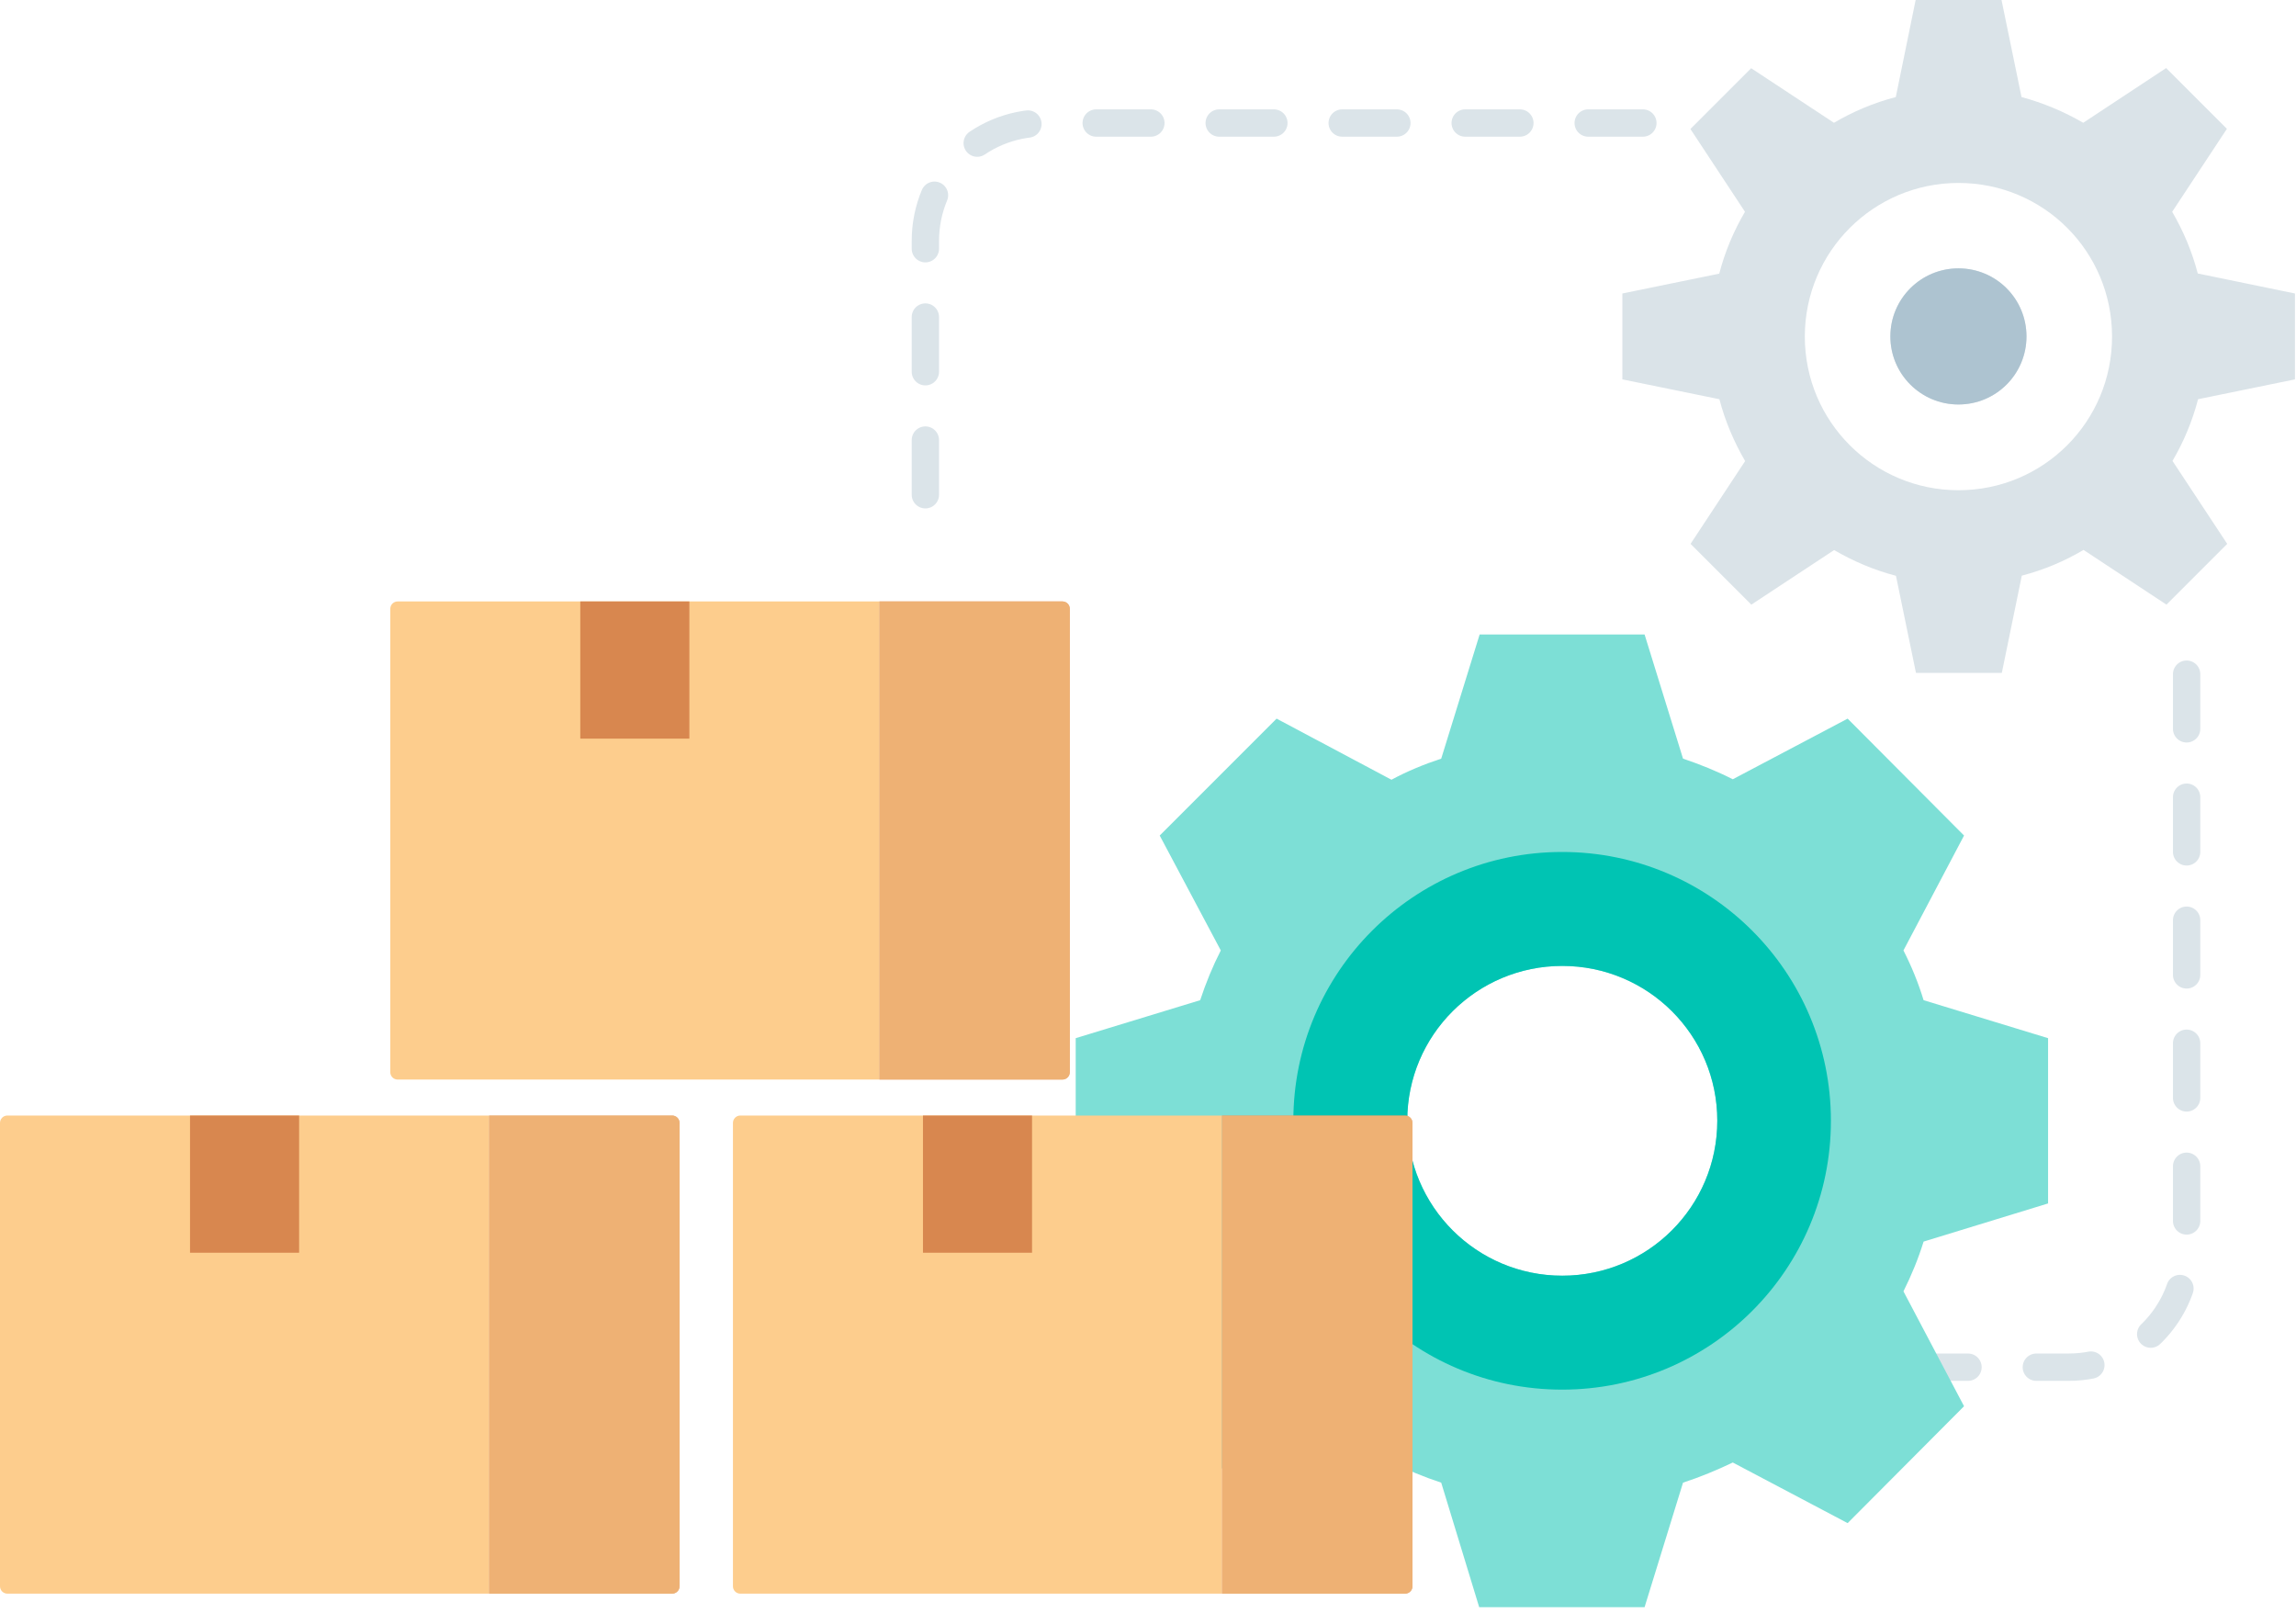
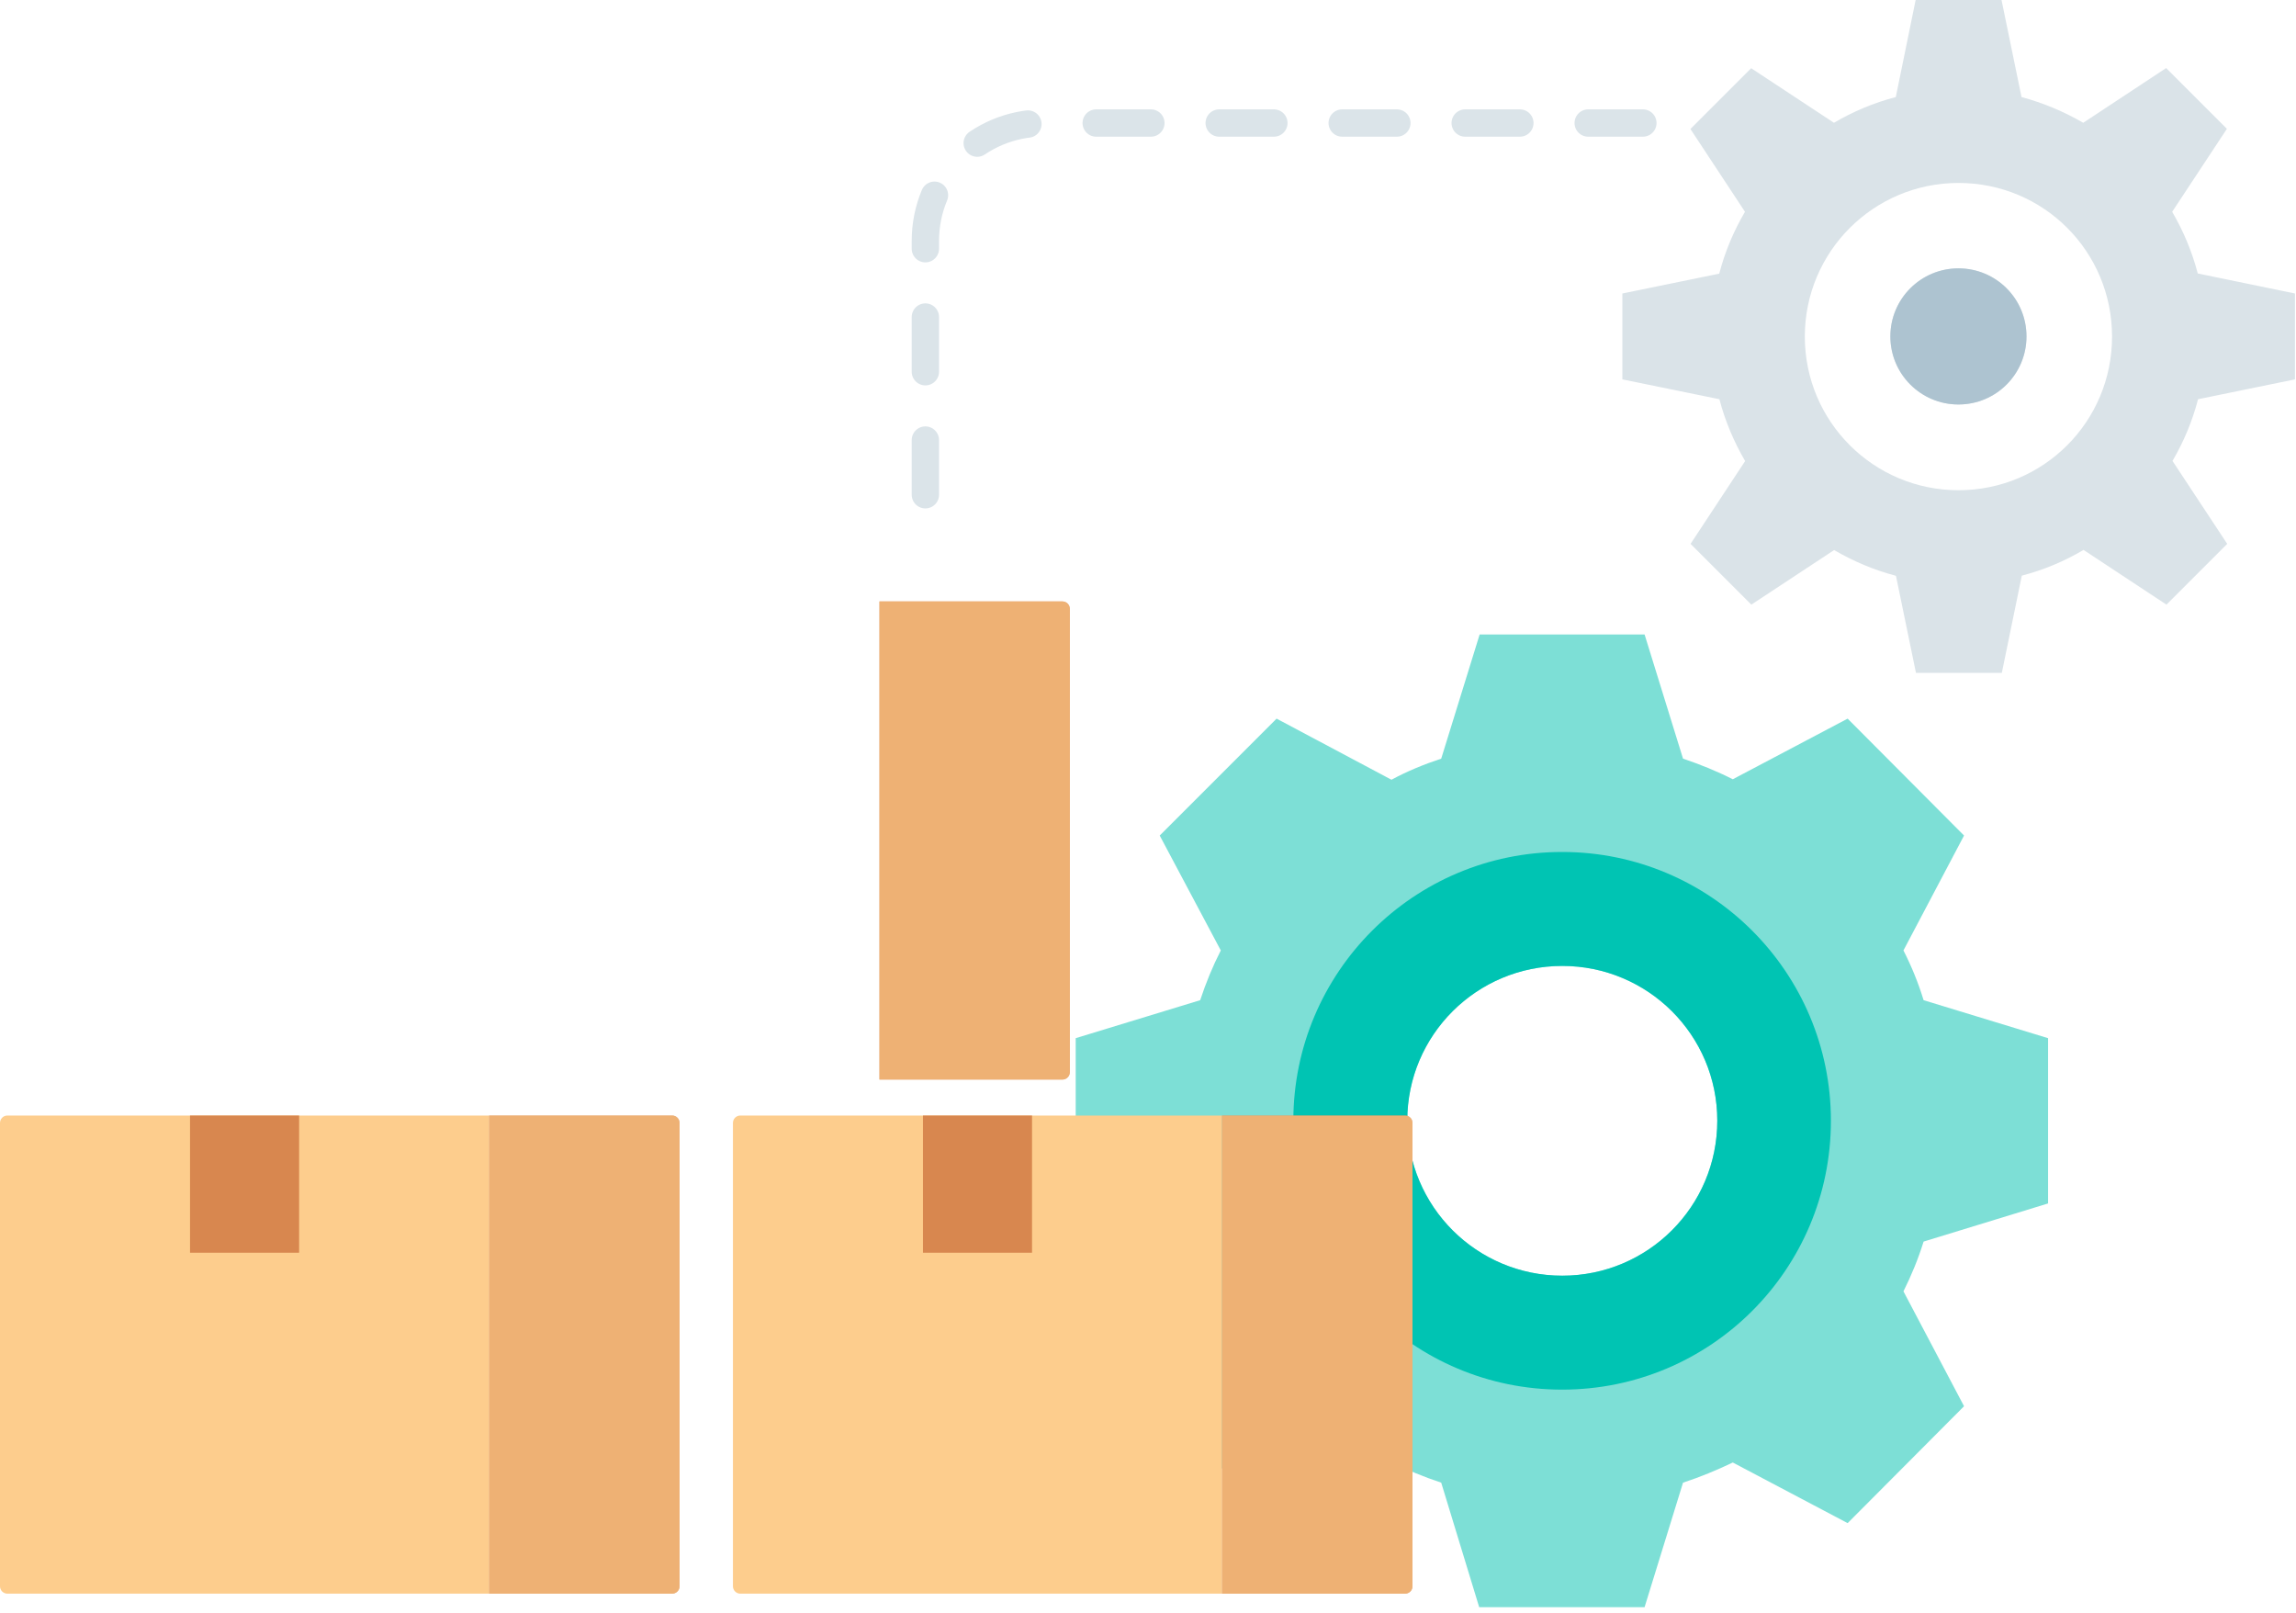
<svg xmlns="http://www.w3.org/2000/svg" width="168" height="118" viewBox="0 0 168 118" fill="none">
-   <path d="M113 100.02L151.367 100.02C156.15 100.02 159.997 96.174 159.997 91.392L159.997 48.001" stroke="#DBE4E9" stroke-width="2" stroke-miterlimit="10" stroke-linecap="round" stroke-linejoin="round" stroke-dasharray="4 5" />
  <path d="M120.21 9L76.34 9C71.557 9 67.71 12.846 67.71 17.627L67.71 38.519" stroke="#DBE4E9" stroke-width="2" stroke-miterlimit="10" stroke-linecap="round" stroke-linejoin="round" stroke-dasharray="4 5" />
  <path d="M149.859 88.041V75.95L140.751 73.171C140.365 71.901 139.866 70.688 139.277 69.531L143.711 61.126L135.193 52.574L126.789 57.009C125.632 56.419 124.396 55.92 123.148 55.501L120.335 46.416H108.267L105.455 55.501C104.184 55.92 102.971 56.419 101.814 57.043L93.409 52.574L84.857 61.126L89.326 69.531C88.736 70.688 88.237 71.901 87.818 73.171L78.71 75.95V88.052L87.818 90.831C88.237 92.067 88.736 93.281 89.326 94.472L84.857 102.876L93.409 111.428L101.814 106.959C102.971 107.549 104.184 108.048 105.455 108.468L108.233 117.576H120.335L123.148 108.468C124.396 108.06 125.632 107.549 126.789 106.993L135.193 111.428L143.711 102.876L139.277 94.472C139.866 93.292 140.365 92.079 140.751 90.831L149.859 88.041ZM114.313 93.326C108.052 93.326 102.971 88.268 102.971 81.984C102.971 75.723 108.052 70.665 114.313 70.665C120.573 70.665 125.655 75.723 125.655 81.984C125.655 88.268 120.562 93.326 114.313 93.326Z" fill="#7DDFD6" />
  <path d="M114.302 62.328C103.448 62.328 94.635 71.13 94.635 81.995C94.635 92.861 103.436 101.662 114.302 101.662C125.168 101.662 133.969 92.861 133.969 81.995C133.969 71.13 125.168 62.328 114.302 62.328ZM114.313 93.326C108.052 93.326 102.971 88.267 102.971 81.984C102.971 75.723 108.052 70.665 114.313 70.665C120.574 70.665 125.655 75.723 125.655 81.984C125.655 88.267 120.574 93.326 114.313 93.326Z" fill="#00C4B3" />
  <path d="M167.923 27.754V21.471L160.812 20.007C160.392 18.397 159.757 16.9 158.94 15.493L162.944 9.425L158.498 4.979L152.43 8.983C151.023 8.166 149.515 7.531 147.916 7.1L146.453 0H140.169L138.717 7.1C137.107 7.52 135.598 8.155 134.192 8.983L128.135 4.991L123.689 9.437L127.682 15.493C126.854 16.9 126.218 18.408 125.799 20.019L118.71 21.471V27.754L125.81 29.206C126.23 30.816 126.876 32.325 127.693 33.731L123.7 39.788L128.147 44.234L134.203 40.242C135.61 41.058 137.118 41.705 138.729 42.124L140.192 49.224H146.475L147.938 42.113C149.549 41.693 151.058 41.058 152.453 40.23L158.521 44.234L162.967 39.788L158.963 33.72C159.78 32.325 160.415 30.816 160.834 29.206L167.923 27.754ZM143.3 35.864C137.107 35.864 132.06 30.85 132.06 24.624C132.06 18.386 137.118 13.384 143.3 13.384C149.538 13.384 154.54 18.397 154.54 24.624C154.54 30.85 149.526 35.864 143.3 35.864ZM143.3 29.591C140.555 29.591 138.32 27.368 138.32 24.612C138.32 21.856 140.555 19.633 143.3 19.633C146.056 19.633 148.279 21.856 148.279 24.612C148.279 27.368 146.056 29.591 143.3 29.591Z" fill="#DAE3E8" />
  <path d="M138.32 24.612C138.32 27.368 140.555 29.591 143.299 29.591C146.056 29.591 148.279 27.368 148.279 24.612C148.279 21.856 146.056 19.633 143.299 19.633C140.555 19.633 138.32 21.856 138.32 24.612Z" fill="#ADC3D0" />
-   <path d="M64.35 78.978H29.098C28.798 78.978 28.557 78.736 28.557 78.437V44.541C28.557 44.241 28.798 44 29.098 44H64.35V78.978Z" fill="#FDCD8D" />
-   <path d="M50.442 44H42.461V54.036H50.442V44Z" fill="#D8874F" />
  <path d="M64.35 78.978H77.738C78.038 78.978 78.279 78.736 78.279 78.437V44.541C78.279 44.241 78.038 44 77.738 44H64.35V78.978Z" fill="#D8874F" />
  <path d="M64.35 78.978H77.738C78.038 78.978 78.279 78.736 78.279 78.437V44.541C78.279 44.241 78.038 44 77.738 44H64.35V78.978Z" fill="#FDCD8D" fill-opacity="0.6" />
  <path d="M35.793 116.588H0.541C0.241 116.588 0 116.347 0 116.047V82.151C0 81.852 0.241 81.61 0.541 81.61H35.793V116.588Z" fill="#FDCD8D" />
  <path d="M21.886 81.61H13.904V91.646H21.886V81.61Z" fill="#D8874F" />
  <path d="M35.793 116.588H49.181C49.481 116.588 49.723 116.347 49.723 116.047V82.151C49.723 81.852 49.481 81.61 49.181 81.61H35.793V116.588Z" fill="#D8874F" />
  <path d="M35.793 116.588H49.181C49.481 116.588 49.723 116.347 49.723 116.047V82.151C49.723 81.852 49.481 81.61 49.181 81.61H35.793V116.588Z" fill="#FDCD8D" fill-opacity="0.6" />
  <path d="M89.423 116.588H54.171C53.871 116.588 53.63 116.347 53.63 116.047V82.151C53.63 81.852 53.871 81.61 54.171 81.61H89.423V116.588Z" fill="#FDCD8D" />
  <path d="M75.515 81.61H67.534V91.646H75.515V81.61Z" fill="#D8874F" />
  <path d="M89.423 116.588H102.811C103.111 116.588 103.352 116.347 103.352 116.047V82.151C103.352 81.852 103.111 81.61 102.811 81.61H89.423V116.588Z" fill="#D8874F" />
  <path d="M89.423 116.588H102.811C103.111 116.588 103.352 116.347 103.352 116.047V82.151C103.352 81.852 103.111 81.61 102.811 81.61H89.423V116.588Z" fill="#FDCD8D" fill-opacity="0.6" />
</svg>